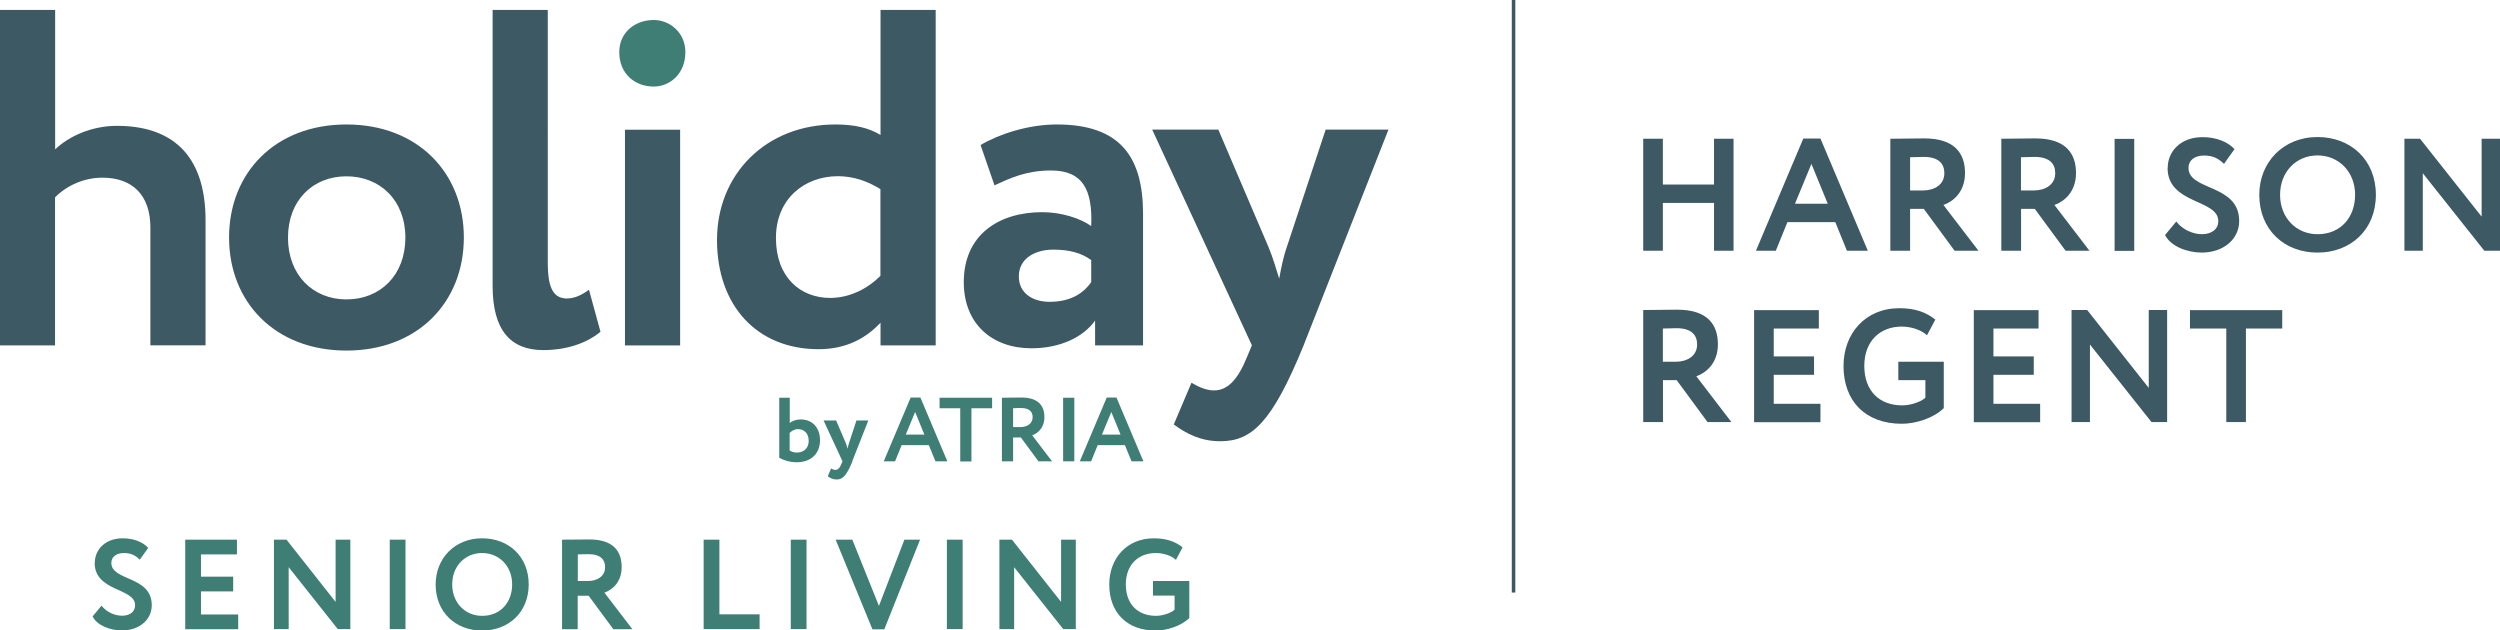
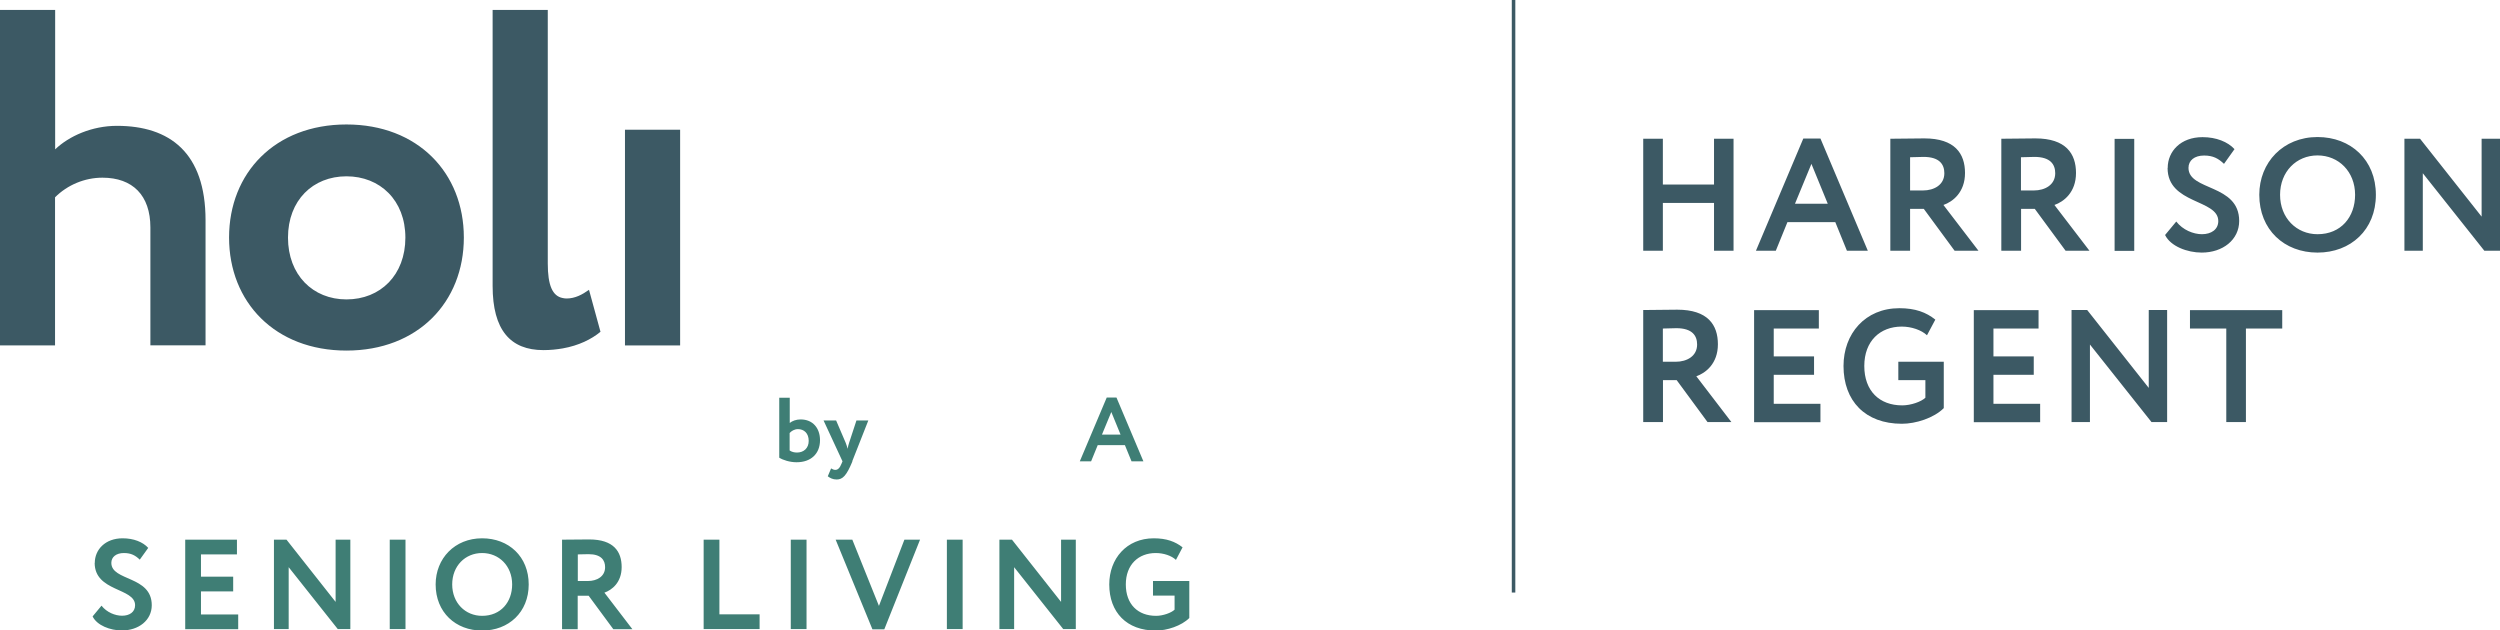
<svg xmlns="http://www.w3.org/2000/svg" id="Layer_1" data-name="Layer 1" viewBox="0 0 218.93 55.21">
  <defs>
    <style>.cls-1,.cls-2{fill:#3c5964;stroke-width:0}.cls-2{fill:#3f7e75}</style>
  </defs>
  <path d="M132.7 0h-.31v51.89h.31V0Z" class="cls-1" />
  <g>
    <g>
      <g>
        <path d="M0 .87h4.83v12.21c1.22-1.17 3.23-2.06 5.41-2.06 4.62 0 7.76 2.35 7.76 8.27v10.95h-4.83V19.92c0-2.81-1.55-4.36-4.2-4.36-1.55 0-3.06.63-4.15 1.72v12.97H0V.87ZM30.34 26.22c2.98 0 5.16-2.14 5.16-5.41s-2.22-5.37-5.16-5.37-5.12 2.1-5.12 5.37 2.18 5.41 5.12 5.41m0-15.32c6.25 0 10.28 4.24 10.28 9.9s-4.03 9.9-10.28 9.9-10.28-4.24-10.28-9.9 4.03-9.9 10.28-9.9M52.59 29.07l-1.01-3.69c-.59.42-1.22.76-1.97.76-.12 0-.22-.02-.33-.04-.9-.17-1.31-1.11-1.31-3.03V.87h-4.83v24.17c0 3.86 1.55 5.62 4.45 5.62.61 0 1.17-.06 1.69-.15 1.41-.25 2.51-.8 3.3-1.45Z" class="cls-1" />
      </g>
      <path d="M54.73 11.36h4.83v18.89h-4.83z" class="cls-1" />
      <g>
-         <path d="M57.25 7.58c1.39 0 2.77-1.09 2.77-3.02 0-1.72-1.38-2.81-2.77-2.81-1.64 0-3.02 1.09-3.02 2.81 0 1.93 1.39 3.02 3.02 3.02" class="cls-2" />
-         <path d="M77.1 24.16v-7.6c-1.22-.75-2.43-1.13-3.74-1.13-2.85 0-5.41 1.93-5.41 5.41s2.18 5.25 4.74 5.25c1.76 0 3.32-.84 4.41-1.93m0 4.11c-1.26 1.34-2.98 2.31-5.41 2.31-5.41 0-8.9-3.82-8.9-9.57S67.07 10.9 73.16 10.9c1.68 0 2.9.29 3.95.92V.87h4.83v29.38h-4.83v-1.97ZM95.56 24.71v-1.93c-.84-.63-1.93-.92-3.32-.92-1.59 0-3.02.76-3.02 2.35 0 1.43 1.17 2.22 2.69 2.22 2.01 0 3.06-.88 3.65-1.72M85.87 12.7c1.64-.97 4.2-1.8 6.67-1.8 5.58 0 7.56 2.85 7.56 7.85v11.5h-4.2v-2.18c-1.01 1.43-3.02 2.43-5.58 2.43-3.44 0-5.92-2.14-5.92-5.79 0-4.15 3.06-6.13 6.88-6.13 1.68 0 3.36.55 4.28 1.22.13-3.15-.71-4.87-3.52-4.87-2.18 0-3.57.67-4.95 1.3l-1.22-3.53ZM114.16 30.25c-2.77 6.76-4.53 8.39-7.3 8.39-1.72 0-2.98-.67-4.07-1.47l1.55-3.65c.5.29 1.22.67 1.97.67 1.22 0 2.1-.97 2.9-2.94l.42-1.01-8.73-18.89h5.79l4.41 10.32c.38.92.63 1.8.92 2.73.17-.88.33-1.8.67-2.77l3.4-10.28h5.5l-7.43 18.89Z" class="cls-1" />
-       </g>
+         </g>
      <g>
        <path d="M68.24 34.83h.92v2.21c.22-.18.56-.31.95-.31 1.07 0 1.7.76 1.7 1.82 0 1.18-.79 1.93-2.05 1.93-.59 0-1.19-.19-1.52-.4v-5.26Zm.91 3.1v1.52c.2.13.4.18.65.18.57 0 1.02-.37 1.02-1.02 0-.68-.42-1.03-.94-1.03-.32 0-.58.17-.73.34ZM74.65 40.4c-.53 1.28-.86 1.59-1.39 1.59-.33 0-.57-.13-.77-.28l.29-.69c.1.06.23.13.37.13.23 0 .4-.18.55-.56l.08-.19-1.66-3.58h1.1l.84 1.96c.07.18.12.34.17.52.03-.17.06-.34.13-.53l.64-1.95h1.04l-1.41 3.58Z" class="cls-2" />
      </g>
-       <path d="M79.74 34.81h.86l2.36 5.59h-1.04l-.58-1.42h-2.38l-.58 1.42h-.99l2.36-5.59Zm-.42 3.25h1.63l-.81-1.98-.82 1.98Z" class="cls-2" />
      <g>
-         <path d="M82.29 34.83h4.59v.92h-1.81v4.66h-.98v-4.66h-1.81v-.92ZM87.74 40.4v-5.57c.31 0 1.54-.02 1.7-.02 1.52 0 2.02.76 2.02 1.72s-.61 1.43-1.07 1.59l1.74 2.28h-1.19l-1.54-2.09h-.68v2.09h-.98Zm.98-4.66v1.66h.64c.57 0 1.07-.29 1.07-.86 0-.44-.24-.81-1.03-.81-.18 0-.41 0-.67.02ZM93.1 34.83h.98v5.57h-.98v-5.57Z" class="cls-2" />
-       </g>
+         </g>
      <path d="M96.91 34.81h.86l2.36 5.59h-1.04l-.58-1.42h-2.38l-.58 1.42h-.99l2.36-5.59Zm-.41 3.25h1.63l-.81-1.98-.82 1.98Z" class="cls-2" />
    </g>
    <g>
      <path d="M8.3 49.3c0-1.17.92-2.16 2.44-2.16.96 0 1.77.32 2.24.84l-.74 1.03c-.38-.37-.76-.58-1.39-.58-.68 0-1.1.35-1.1.86 0 1.62 3.54 1.11 3.54 3.71 0 1.32-1.15 2.21-2.62 2.21-1.01 0-2.18-.44-2.56-1.23l.78-.94c.46.59 1.2.88 1.8.88.65 0 1.14-.32 1.14-.92 0-1.54-3.54-1.16-3.54-3.71ZM16.22 47.26h4.53v1.29H17.6v1.95h2.82v1.29H17.6v2.02h3.26v1.29h-4.64v-7.83ZM29.58 55.09l-4.3-5.42v5.42h-1.29v-7.83h1.1l4.3 5.45v-5.45h1.29v7.83h-1.1ZM34.13 47.26h1.38v7.83h-1.38v-7.83ZM42.22 47.14c2.33 0 4.08 1.6 4.08 4.04s-1.76 4.04-4.08 4.04-4.07-1.6-4.07-4.04c0-2.27 1.67-4.04 4.07-4.04Zm0 6.79c1.64 0 2.63-1.21 2.63-2.75 0-1.62-1.15-2.75-2.63-2.75s-2.62 1.13-2.62 2.75 1.15 2.75 2.62 2.75ZM49.22 55.09v-7.83c.44 0 2.16-.02 2.38-.02 2.14 0 2.84 1.06 2.84 2.42s-.86 2.01-1.51 2.24l2.45 3.2h-1.67l-2.16-2.93h-.96v2.93h-1.37Zm1.38-6.54v2.33h.89c.79 0 1.5-.4 1.5-1.21 0-.61-.34-1.14-1.45-1.14-.26 0-.57.01-.94.02ZM61.63 47.26H63v6.54h3.52v1.29h-4.9v-7.83ZM69.25 47.26h1.38v7.83h-1.38v-7.83ZM77.44 55.11H76.4l-3.22-7.85h1.46l2.33 5.8 2.23-5.8h1.37l-3.13 7.85ZM82.92 47.26h1.38v7.83h-1.38v-7.83ZM93.11 55.09l-4.3-5.42v5.42h-1.29v-7.83h1.1l4.3 5.45v-5.45h1.29v7.83h-1.1ZM100.97 50.88h3.18v3.24c-.69.69-1.96 1.1-2.93 1.1-2.56 0-4.08-1.6-4.08-4.04 0-2.25 1.51-4.04 3.9-4.04 1.12 0 1.88.29 2.52.79l-.58 1.1c-.39-.37-1.08-.6-1.77-.6-1.51 0-2.62 1.01-2.62 2.75s1.06 2.75 2.65 2.75c.6 0 1.33-.26 1.62-.54v-1.23h-1.89v-1.29Z" class="cls-2" />
    </g>
  </g>
  <g>
    <path d="M150.1 17.77h-4.48v4.19h-1.72v-9.81h1.72v4.01h4.48v-4.01h1.71v9.81h-1.71v-4.19ZM157.91 12.13h1.51l4.15 9.83h-1.83l-1.02-2.51h-4.19l-1.02 2.51h-1.74l4.15-9.83Zm-.72 5.71h2.87l-1.43-3.49-1.44 3.49ZM165.54 21.96v-9.81c.55 0 2.7-.03 2.98-.03 2.67 0 3.56 1.33 3.56 3.03s-1.08 2.52-1.89 2.8l3.07 4.01h-2.09l-2.7-3.67h-1.2v3.67h-1.72Zm1.73-8.19v2.91h1.12c1 0 1.88-.5 1.88-1.51 0-.77-.42-1.43-1.82-1.43-.32 0-.71.01-1.18.03ZM175.26 21.96v-9.81c.55 0 2.7-.03 2.98-.03 2.67 0 3.56 1.33 3.56 3.03s-1.08 2.52-1.89 2.8l3.07 4.01h-2.09l-2.7-3.67h-1.2v3.67h-1.72Zm1.72-8.19v2.91h1.12c1 0 1.88-.5 1.88-1.51 0-.77-.42-1.43-1.82-1.43-.32 0-.71.01-1.18.03ZM185.18 12.16h1.72v9.81h-1.72v-9.81ZM189.83 14.71c0-1.47 1.15-2.7 3.05-2.7 1.2 0 2.21.41 2.8 1.05l-.92 1.29c-.48-.46-.95-.73-1.74-.73-.85 0-1.37.43-1.37 1.08 0 2.03 4.44 1.39 4.44 4.65 0 1.65-1.44 2.77-3.28 2.77-1.26 0-2.73-.55-3.21-1.54l.98-1.18c.57.74 1.5 1.11 2.25 1.11.81 0 1.43-.41 1.43-1.15 0-1.93-4.44-1.46-4.44-4.65ZM202.95 12c2.91 0 5.11 2 5.11 5.06s-2.2 5.06-5.11 5.06-5.1-2-5.1-5.06c0-2.84 2.09-5.06 5.1-5.06Zm0 8.51c2.06 0 3.29-1.51 3.29-3.45 0-2.03-1.44-3.45-3.29-3.45s-3.28 1.42-3.28 3.45 1.44 3.45 3.28 3.45ZM217.56 21.96l-5.39-6.79v6.79h-1.61v-9.81h1.37l5.39 6.82v-6.82h1.61v9.81h-1.37ZM143.9 36.96v-9.81c.55 0 2.7-.03 2.98-.03 2.68 0 3.56 1.33 3.56 3.03s-1.08 2.52-1.89 2.8l3.07 4.01h-2.09l-2.7-3.67h-1.2v3.67h-1.72Zm1.72-8.19v2.91h1.12c1 0 1.88-.5 1.88-1.51 0-.77-.42-1.43-1.82-1.43-.32 0-.71.01-1.18.03ZM153.61 27.16h5.67v1.61h-3.95v2.44h3.53v1.61h-3.53v2.54h4.09v1.61h-5.81v-9.81ZM166.24 31.68h3.98v4.06c-.87.87-2.45 1.37-3.67 1.37-3.21 0-5.11-2-5.11-5.06 0-2.82 1.89-5.06 4.89-5.06 1.4 0 2.35.36 3.15 1l-.73 1.37c-.49-.46-1.36-.76-2.21-.76-1.89 0-3.28 1.26-3.28 3.45s1.33 3.45 3.32 3.45c.76 0 1.67-.32 2.03-.67v-1.54h-2.37v-1.61ZM172.85 27.16h5.67v1.61h-3.95v2.44h3.53v1.61h-3.53v2.54h4.09v1.61h-5.81v-9.81ZM188.41 36.96l-5.39-6.79v6.79h-1.61v-9.81h1.37l5.39 6.82v-6.82h1.61v9.81h-1.37ZM191.78 27.16h8.08v1.61h-3.18v8.19h-1.72v-8.19h-3.18v-1.61Z" class="cls-1" />
  </g>
</svg>